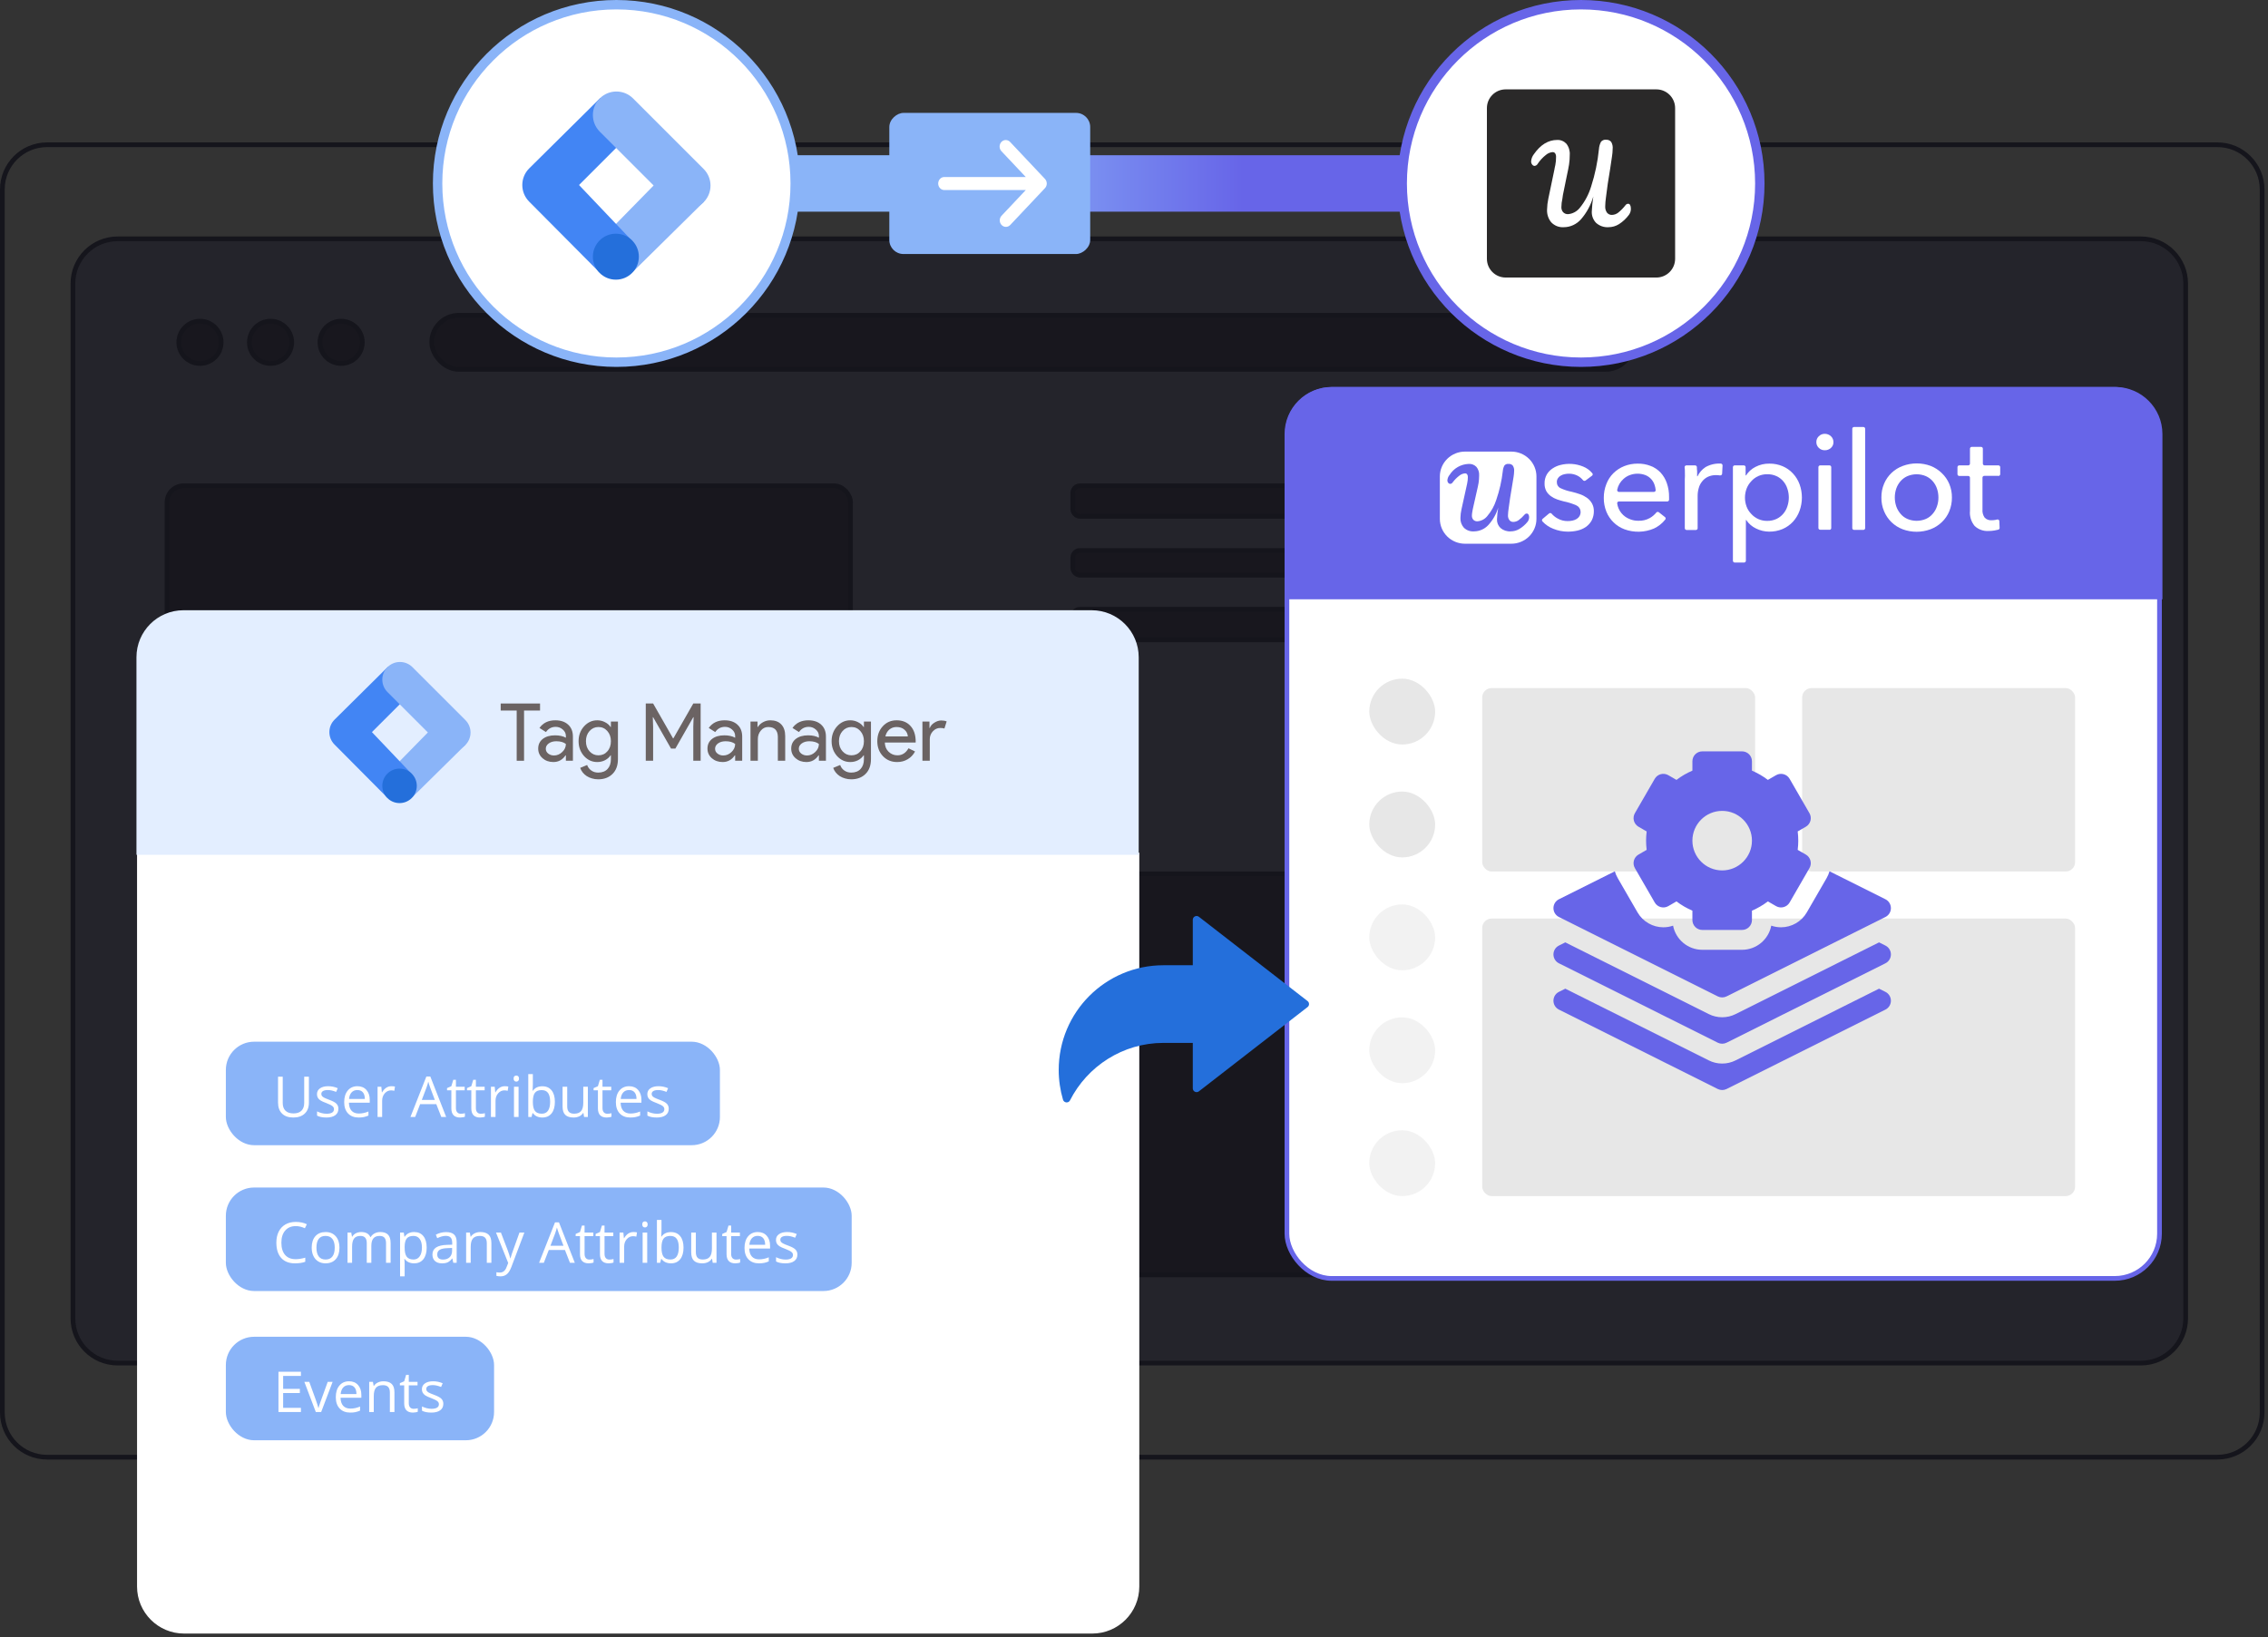
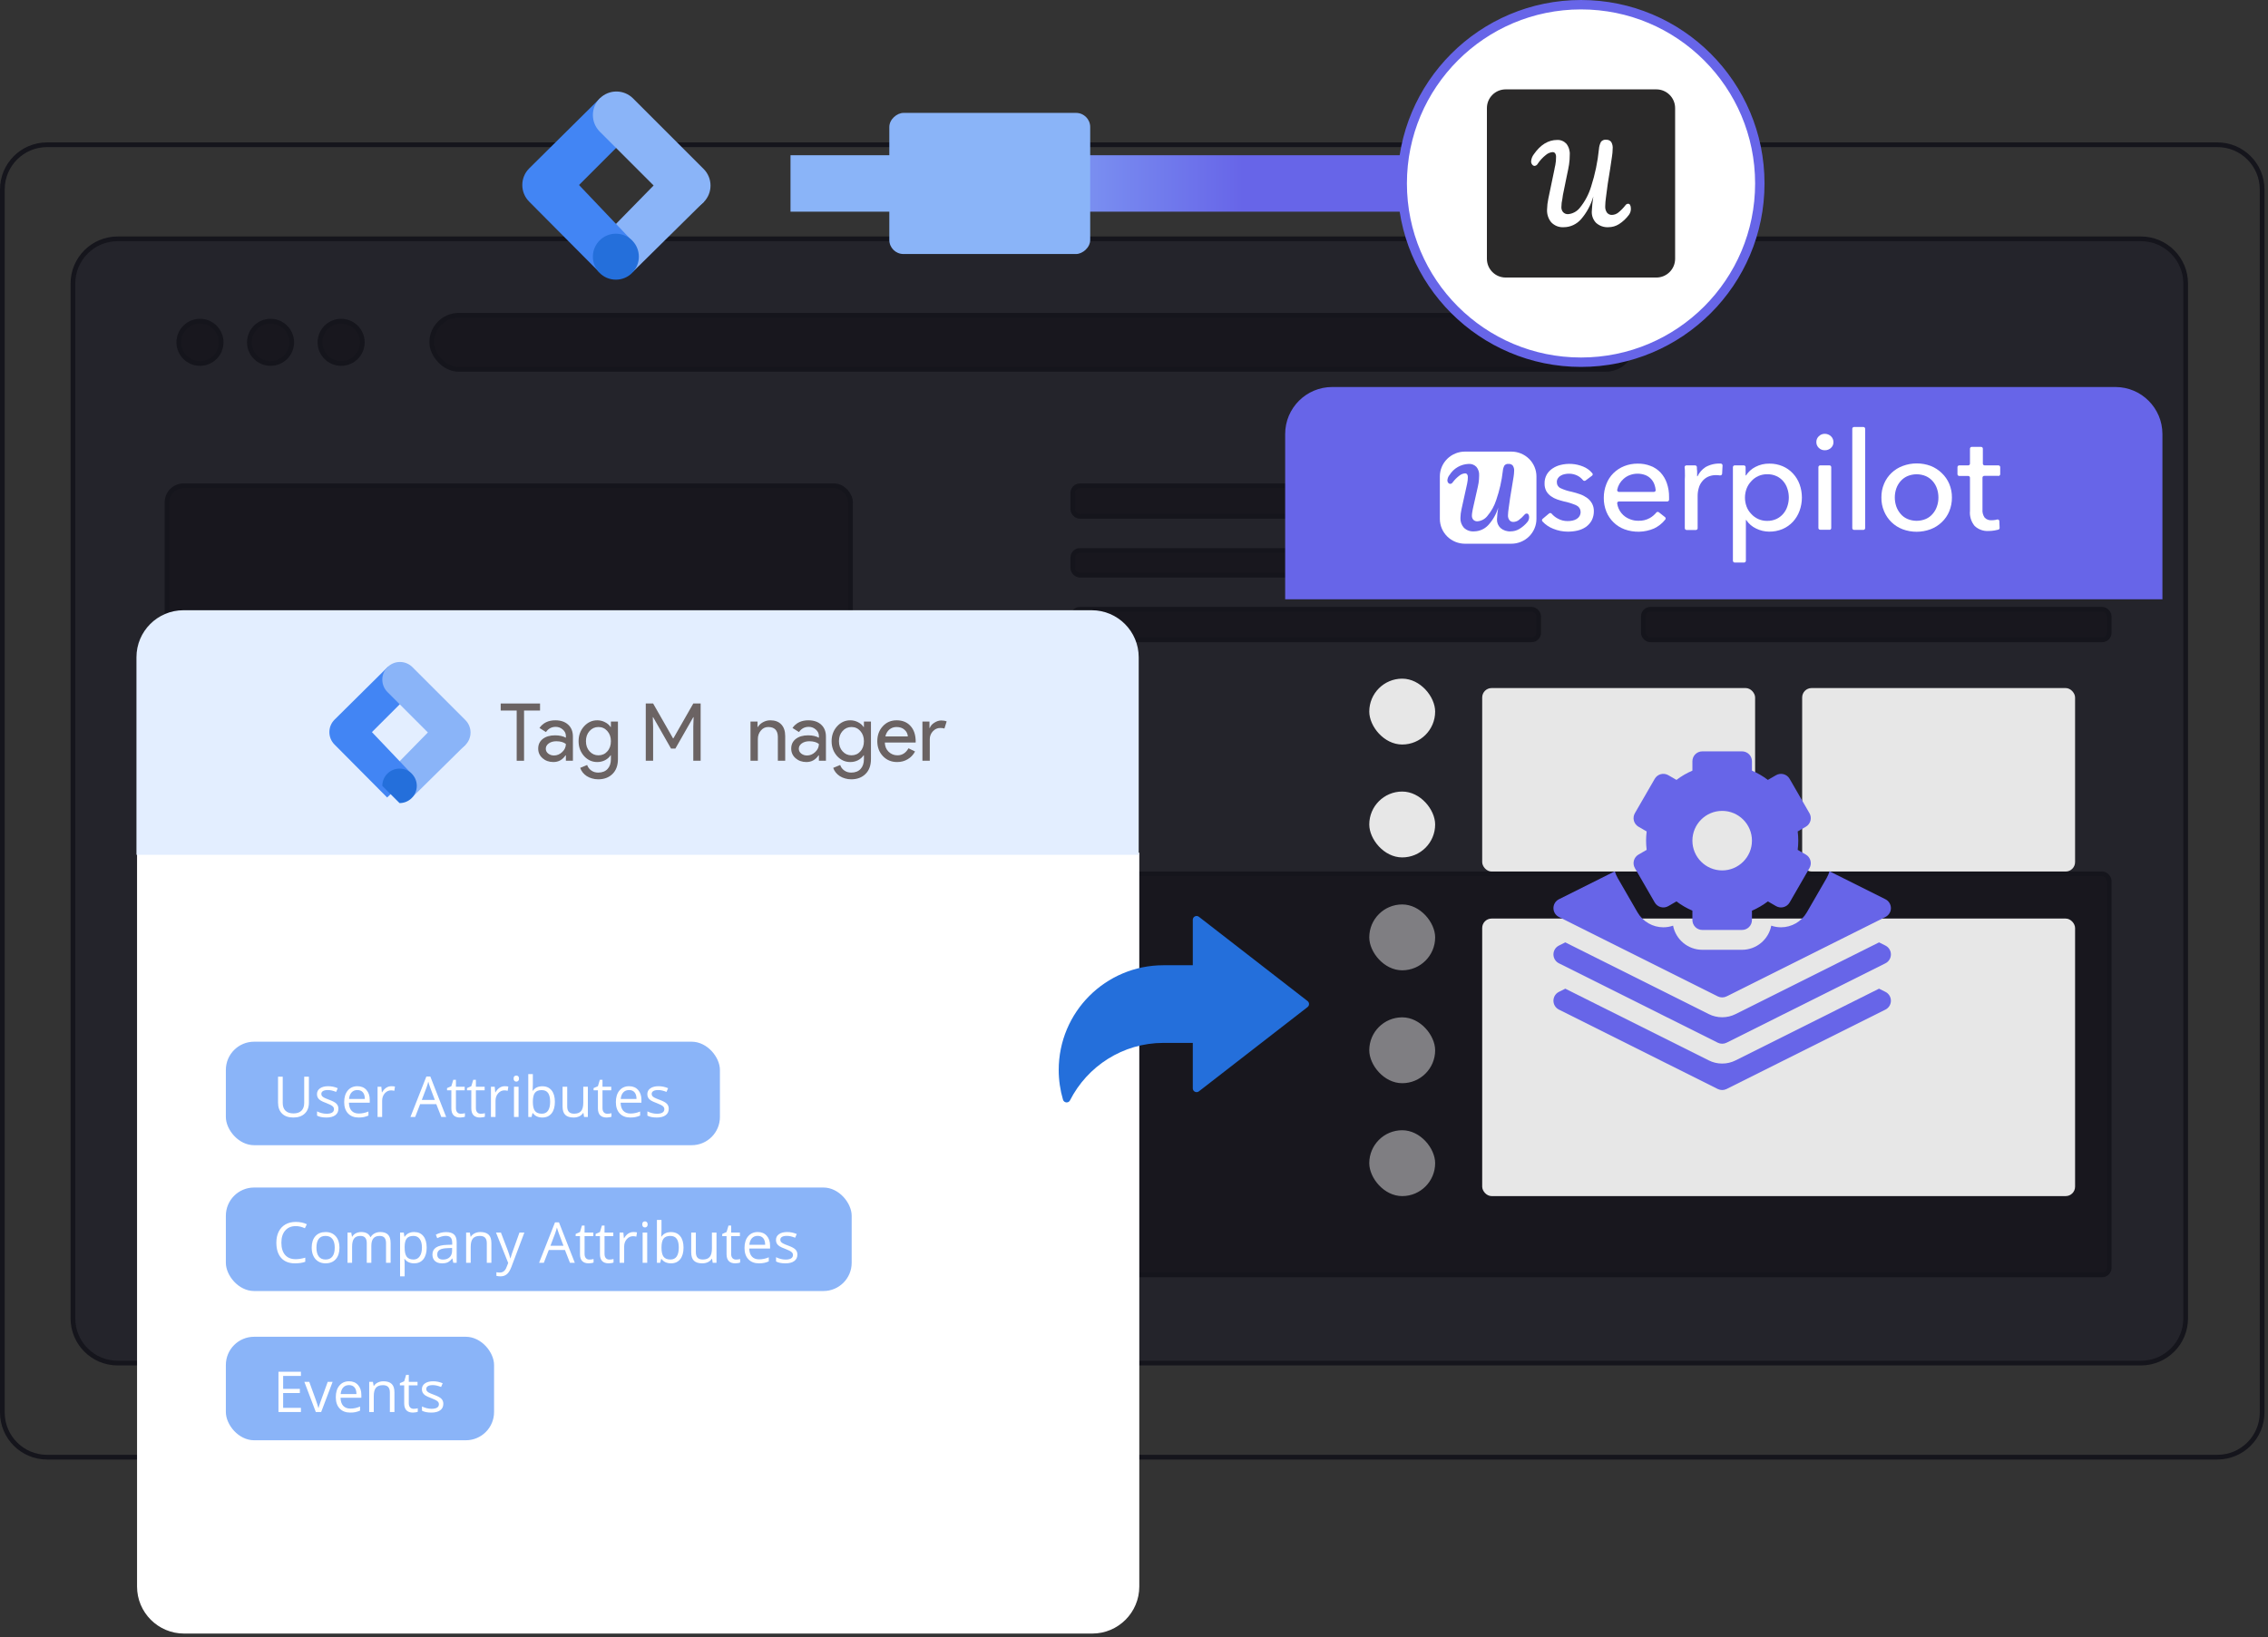
<svg xmlns="http://www.w3.org/2000/svg" width="482" height="348" viewBox="0 0 482 348" fill="none">
  <rect x="0" y="0" width="482" height="348" fill="#333333" stroke="none" />
  <path d="M15.5 60.273C15.5 55.027 19.753 50.773 25 50.773H455C460.247 50.773 464.5 55.027 464.5 60.273V280.273C464.5 285.52 460.247 289.773 455 289.773H25C19.753 289.773 15.5 285.52 15.5 280.273V60.273Z" fill="#24242B" stroke="#15151C" />
  <rect x="35.5" y="103.273" width="145.25" height="45.25" rx="3.5" fill="#18171E" stroke="#15151C" />
  <rect x="35.5" y="164.523" width="145.25" height="45.25" rx="3.5" fill="#18171E" stroke="#15151C" />
  <rect x="35.5" y="225.773" width="145.25" height="45.25" rx="3.5" fill="#18171E" stroke="#15151C" />
  <rect x="228" y="103.273" width="99" height="6.5" rx="1.5" fill="#18171E" stroke="#15151C" />
  <rect x="91.75" y="67.023" width="255.25" height="11.5" rx="5.75" fill="#18171E" stroke="#15151C" />
  <rect x="349.25" y="103.273" width="99" height="6.5" rx="1.5" fill="#18171E" stroke="#15151C" />
  <rect x="228" y="117.023" width="99" height="5.25" rx="1.5" fill="#18171E" stroke="#15151C" />
  <rect x="349.25" y="117.023" width="99" height="5.25" rx="1.5" fill="#18171E" stroke="#15151C" />
  <rect x="228" y="129.523" width="99" height="6.5" rx="1.5" fill="#18171E" stroke="#15151C" />
  <rect x="228" y="185.773" width="220.25" height="85.25" rx="1.5" fill="#18171E" stroke="#15151C" />
  <rect x="349.25" y="129.523" width="99" height="6.5" rx="1.5" fill="#18171E" stroke="#15151C" />
  <circle cx="42.5" cy="72.773" r="4.5" fill="#18171E" stroke="#15151C" />
  <circle cx="57.5" cy="72.773" r="4.5" fill="#18171E" stroke="#15151C" />
  <circle cx="72.5" cy="72.773" r="4.5" fill="#18171E" stroke="#15151C" />
  <path d="M0.5 40.273C0.5 35.027 4.753 30.773 10 30.773H471.25C476.497 30.773 480.75 35.027 480.75 40.273V300.273C480.75 305.52 476.497 309.773 471.25 309.773H10C4.753 309.773 0.5 305.52 0.5 300.273V40.273Z" stroke="#15151C" />
-   <rect x="273.5" y="82.773" width="185.438" height="189" rx="9.5" fill="white" stroke="#6765E8" />
  <rect x="291" y="168.273" width="14" height="14" rx="7" fill="#E7E7E7" />
  <rect x="291" y="192.273" width="14" height="14" rx="7" fill="#E7E7E7" fill-opacity="0.5" />
  <rect x="291" y="216.273" width="14" height="14" rx="7" fill="#E7E7E7" fill-opacity="0.5" />
  <rect x="291" y="240.273" width="14" height="14" rx="7" fill="#E7E7E7" fill-opacity="0.5" />
  <rect x="291" y="144.273" width="14" height="14" rx="7" fill="#E7E7E7" />
  <rect x="315" y="146.273" width="58" height="39" rx="2" fill="#E7E7E7" />
  <rect x="383" y="146.273" width="58" height="39" rx="2" fill="#E7E7E7" />
  <rect x="315" y="195.273" width="126" height="59" rx="2" fill="#E7E7E7" />
  <path d="M273.125 92.273C273.125 86.751 277.602 82.273 283.125 82.273H449.562C455.085 82.273 459.562 86.751 459.562 92.273V127.398H273.125V92.273Z" fill="#6765E8" />
  <path d="M321.184 96.002H311.346C309.928 96.002 308.568 96.559 307.566 97.55C306.563 98.542 306 99.886 306 101.289V110.302C306 111.705 306.563 113.049 307.566 114.041C308.568 115.032 309.928 115.589 311.346 115.589H321.184C322.601 115.589 323.961 115.032 324.964 114.041C325.966 113.049 326.529 111.705 326.529 110.302V101.289C326.529 99.886 325.966 98.542 324.964 97.55C323.961 96.559 322.601 96.002 321.184 96.002ZM324.605 110.969C324.118 111.568 323.527 112.076 322.86 112.47C322.311 112.792 321.684 112.962 321.045 112.961C320.26 113.013 319.486 112.755 318.893 112.245C318.642 112.006 318.445 111.717 318.315 111.398C318.185 111.078 318.125 110.735 318.139 110.391C318.179 109.556 318.268 108.724 318.407 107.899C317.991 109.301 317.254 110.59 316.255 111.666C315.873 112.069 315.412 112.392 314.901 112.614C314.39 112.837 313.838 112.955 313.279 112.961C312.88 112.995 312.478 112.942 312.101 112.806C311.724 112.671 311.382 112.456 311.098 112.176C310.591 111.599 310.332 110.85 310.374 110.087C310.386 109.483 310.459 108.882 310.592 108.292L311.643 103.525C311.643 103.437 311.722 103.191 311.802 102.789C311.901 102.345 311.951 101.891 311.951 101.436C311.966 101.221 311.911 101.008 311.792 100.828C311.74 100.764 311.673 100.713 311.597 100.679C311.521 100.645 311.439 100.628 311.355 100.631C310.92 100.666 310.505 100.831 310.165 101.102C309.619 101.512 309.134 101.998 308.727 102.544C308.672 102.638 308.594 102.716 308.501 102.772C308.407 102.829 308.301 102.862 308.192 102.868C308.11 102.864 308.03 102.841 307.957 102.802C307.885 102.763 307.823 102.708 307.775 102.642C307.658 102.498 307.595 102.317 307.597 102.132C307.628 101.7 307.794 101.289 308.073 100.955C308.502 100.264 309.099 99.689 309.808 99.281C310.518 98.874 311.319 98.647 312.139 98.621C312.438 98.602 312.737 98.647 313.016 98.754C313.295 98.86 313.548 99.026 313.756 99.239C314.185 99.752 314.398 100.409 314.351 101.073C314.351 101.601 314.311 102.129 314.232 102.652C314.152 103.133 314.013 103.79 313.815 104.614L313.121 107.693L313.002 108.233C312.976 108.478 312.933 108.72 312.873 108.959C312.833 109.186 312.813 109.415 312.813 109.645C312.803 109.958 312.913 110.263 313.121 110.499C313.235 110.611 313.371 110.698 313.522 110.754C313.672 110.809 313.833 110.833 313.994 110.822C314.393 110.789 314.782 110.677 315.136 110.491C315.491 110.306 315.804 110.051 316.056 109.743C316.928 108.725 317.585 107.544 317.99 106.271C318.675 104.287 319.14 102.235 319.379 100.151C319.409 99.732 319.527 99.325 319.726 98.954C319.834 98.829 319.973 98.733 320.129 98.674C320.285 98.616 320.453 98.598 320.618 98.621C320.783 98.608 320.949 98.633 321.102 98.694C321.255 98.755 321.392 98.851 321.501 98.974C321.719 99.312 321.82 99.712 321.789 100.112C321.777 100.512 321.741 100.912 321.68 101.308C321.6 101.799 321.491 102.485 321.342 103.378C321.045 105.084 320.797 106.664 320.618 108.096C320.543 108.573 320.496 109.054 320.48 109.537C320.454 109.914 320.567 110.286 320.797 110.587C320.897 110.71 321.027 110.808 321.173 110.871C321.32 110.934 321.48 110.961 321.64 110.95C322.032 110.938 322.412 110.812 322.731 110.587C323.198 110.244 323.624 109.849 324 109.41C324.052 109.338 324.12 109.279 324.2 109.238C324.279 109.197 324.367 109.175 324.457 109.175C324.538 109.168 324.619 109.188 324.689 109.23C324.758 109.272 324.812 109.335 324.843 109.41C324.942 109.579 324.987 109.774 324.972 109.969C324.971 110.334 324.841 110.688 324.605 110.969Z" fill="white" />
  <path d="M336.982 102.143C336.901 102.207 336.796 102.237 336.692 102.226C336.588 102.215 336.493 102.164 336.427 102.084C336.129 101.714 335.762 101.404 335.346 101.172C334.763 100.856 334.107 100.694 333.442 100.701C333.128 100.699 332.816 100.732 332.51 100.799C332.215 100.857 331.932 100.966 331.676 101.122C331.437 101.252 331.235 101.442 331.091 101.672C330.932 101.917 330.853 102.204 330.863 102.496C330.855 102.763 330.925 103.027 331.066 103.255C331.207 103.483 331.412 103.666 331.657 103.781C332.411 104.133 333.207 104.39 334.027 104.546C334.652 104.694 335.268 104.878 335.872 105.095C336.399 105.291 336.896 105.558 337.349 105.889C337.757 106.2 338.094 106.591 338.341 107.037C338.597 107.518 338.729 108.053 338.728 108.596C338.749 109.311 338.588 110.019 338.262 110.656C337.956 111.199 337.532 111.667 337.022 112.029C336.483 112.391 335.881 112.65 335.247 112.794C334.577 112.947 333.891 113.023 333.204 113.02C332.142 113.02 331.091 112.814 330.11 112.412C329.235 112.077 328.451 111.547 327.819 110.862C327.747 110.79 327.706 110.693 327.706 110.592C327.706 110.491 327.747 110.394 327.819 110.323L329.187 109.175C329.26 109.104 329.358 109.064 329.46 109.064C329.562 109.064 329.66 109.104 329.733 109.175C330.095 109.603 330.536 109.959 331.032 110.225C331.683 110.595 332.423 110.785 333.174 110.774C333.507 110.776 333.84 110.743 334.166 110.676C334.476 110.613 334.775 110.5 335.048 110.342C335.303 110.192 335.517 109.983 335.673 109.734C335.85 109.438 335.933 109.096 335.911 108.753C335.9 108.478 335.813 108.211 335.659 107.981C335.505 107.751 335.291 107.567 335.039 107.449C334.173 107.059 333.264 106.769 332.331 106.586C331.865 106.468 331.389 106.331 330.913 106.164C330.448 106.003 330.01 105.775 329.614 105.487C329.206 105.201 328.868 104.829 328.622 104.398C328.363 103.902 328.237 103.348 328.255 102.79C328.236 102.13 328.393 101.477 328.711 100.897C329.01 100.377 329.427 99.933 329.931 99.602C330.437 99.258 331.001 99.005 331.597 98.857C333.214 98.439 334.924 98.557 336.467 99.19C337.212 99.49 337.87 99.969 338.381 100.583C338.449 100.651 338.487 100.743 338.487 100.838C338.487 100.933 338.449 101.025 338.381 101.093L336.982 102.143Z" fill="white" />
  <path d="M354.715 105.673V106.232C354.715 106.33 354.675 106.425 354.605 106.495C354.534 106.565 354.438 106.604 354.338 106.604H344.073C344.024 106.602 343.974 106.609 343.927 106.626C343.88 106.643 343.837 106.669 343.801 106.703C343.765 106.737 343.736 106.778 343.716 106.824C343.697 106.869 343.687 106.918 343.687 106.967V107.026C343.793 107.782 344.105 108.495 344.591 109.088C345.077 109.681 345.718 110.131 346.444 110.39C346.989 110.607 347.572 110.713 348.159 110.704C349.021 110.746 349.877 110.545 350.629 110.126C351.156 109.822 351.623 109.426 352.007 108.958C352.071 108.882 352.163 108.832 352.263 108.821C352.363 108.811 352.463 108.838 352.543 108.899L353.872 109.949C353.909 109.984 353.938 110.026 353.958 110.072C353.978 110.118 353.989 110.168 353.989 110.219C353.989 110.269 353.978 110.319 353.958 110.365C353.938 110.412 353.909 110.454 353.872 110.488C353.239 111.279 352.432 111.917 351.512 112.352C349.519 113.205 347.27 113.265 345.234 112.519C344.369 112.195 343.583 111.697 342.923 111.057C342.265 110.412 341.745 109.641 341.396 108.792C341.018 107.856 340.83 106.856 340.84 105.849C340.832 104.843 341.017 103.844 341.386 102.907C341.713 102.034 342.228 101.241 342.893 100.582C343.549 99.939 344.328 99.433 345.184 99.091C346.09 98.735 347.056 98.555 348.03 98.561C348.977 98.543 349.917 98.709 350.797 99.052C351.602 99.355 352.325 99.839 352.91 100.464C353.507 101.113 353.96 101.878 354.239 102.71C354.57 103.663 354.731 104.665 354.715 105.673ZM351.492 104.574C351.592 104.574 351.688 104.535 351.758 104.465C351.829 104.395 351.869 104.3 351.869 104.201C351.835 103.81 351.752 103.424 351.621 103.054C351.47 102.599 351.223 102.181 350.897 101.828C350.563 101.469 350.153 101.188 349.697 101.004C348.62 100.598 347.431 100.598 346.354 101.004C345.857 101.187 345.402 101.467 345.016 101.828C344.332 102.433 343.865 103.242 343.687 104.133C343.672 104.234 343.698 104.337 343.76 104.419C343.821 104.502 343.912 104.557 344.014 104.574H351.492Z" fill="white" />
  <path d="M358.077 100.465C358.089 100.088 358.069 99.711 358.018 99.337C358.014 99.287 358.02 99.236 358.037 99.188C358.053 99.14 358.079 99.096 358.114 99.058C358.148 99.02 358.19 98.99 358.236 98.969C358.283 98.948 358.333 98.936 358.385 98.935H360.239C360.335 98.934 360.428 98.969 360.5 99.033C360.571 99.096 360.616 99.184 360.626 99.278C360.619 99.564 360.636 99.849 360.676 100.132V101.25H360.765C361.14 100.45 361.734 99.77 362.481 99.288C363.475 98.739 364.607 98.484 365.744 98.552C365.838 98.567 365.924 98.614 365.986 98.686C366.048 98.758 366.082 98.85 366.081 98.945L365.991 100.7C365.986 100.798 365.943 100.891 365.871 100.958C365.799 101.026 365.704 101.063 365.605 101.063H365.506C365.23 101.024 364.951 101.005 364.672 101.004C364.077 100.996 363.487 101.12 362.947 101.367C362.475 101.601 362.061 101.936 361.737 102.348C361.402 102.761 361.159 103.239 361.023 103.751C360.864 104.293 360.784 104.854 360.785 105.418V112.284C360.786 112.333 360.778 112.382 360.76 112.427C360.742 112.473 360.716 112.515 360.681 112.551C360.647 112.586 360.607 112.615 360.561 112.634C360.516 112.654 360.467 112.665 360.418 112.667H358.434C358.334 112.667 358.239 112.627 358.168 112.557C358.097 112.488 358.057 112.393 358.057 112.294V101.887C358.089 101.414 358.096 100.939 358.077 100.465Z" fill="white" />
  <path d="M370.653 119.59H368.669C368.569 119.588 368.473 119.548 368.402 119.479C368.33 119.41 368.287 119.316 368.282 119.217V99.316C368.281 99.266 368.29 99.215 368.309 99.168C368.328 99.121 368.356 99.079 368.393 99.043C368.429 99.007 368.472 98.979 368.52 98.96C368.567 98.941 368.618 98.932 368.669 98.934H370.593C370.644 98.932 370.695 98.941 370.743 98.96C370.79 98.979 370.833 99.007 370.87 99.043C370.906 99.079 370.934 99.121 370.953 99.168C370.972 99.215 370.981 99.266 370.98 99.316V101.072H371.069C371.554 100.305 372.24 99.681 373.053 99.267C373.968 98.786 374.992 98.543 376.028 98.561C376.995 98.546 377.955 98.733 378.845 99.11C379.674 99.46 380.418 99.982 381.026 100.64C381.648 101.305 382.13 102.086 382.445 102.936C383.109 104.765 383.109 106.766 382.445 108.595C382.135 109.449 381.66 110.236 381.046 110.91C380.433 111.572 379.687 112.1 378.854 112.459C377.943 112.845 376.96 113.035 375.968 113.018C375.003 113.01 374.053 112.781 373.192 112.352C372.349 111.95 371.633 111.329 371.119 110.557H371.039V119.217C371.034 119.316 370.992 119.41 370.92 119.479C370.848 119.548 370.753 119.588 370.653 119.59ZM380.164 105.76C380.164 105.131 380.064 104.505 379.866 103.907C379.685 103.325 379.389 102.784 378.993 102.318C378.599 101.85 378.104 101.475 377.545 101.219C376.925 100.935 376.246 100.798 375.562 100.817C374.92 100.807 374.284 100.937 373.698 101.196C373.112 101.455 372.591 101.838 372.17 102.318C371.735 102.776 371.398 103.317 371.178 103.907C370.732 105.123 370.732 106.456 371.178 107.673C371.396 108.258 371.733 108.793 372.17 109.242C372.593 109.718 373.116 110.097 373.701 110.355C374.286 110.612 374.921 110.741 375.562 110.733C376.246 110.744 376.924 110.604 377.545 110.321C378.103 110.055 378.597 109.674 378.993 109.203C379.389 108.736 379.685 108.196 379.866 107.614C380.064 107.016 380.164 106.39 380.164 105.76Z" fill="white" />
  <path d="M389.645 93.98C389.654 94.213 389.611 94.446 389.518 94.662C389.425 94.877 389.286 95.069 389.109 95.225C388.758 95.551 388.292 95.727 387.81 95.716C387.575 95.722 387.342 95.68 387.124 95.594C386.905 95.508 386.707 95.379 386.541 95.215C386.37 95.058 386.235 94.866 386.144 94.653C386.054 94.44 386.01 94.211 386.015 93.98C386.009 93.747 386.053 93.516 386.144 93.301C386.234 93.087 386.37 92.894 386.541 92.734C386.707 92.569 386.905 92.438 387.123 92.351C387.341 92.263 387.575 92.22 387.81 92.224C388.294 92.22 388.76 92.403 389.109 92.734C389.282 92.893 389.418 93.086 389.511 93.301C389.603 93.515 389.649 93.746 389.645 93.98ZM388.822 112.615H386.838C386.789 112.617 386.74 112.608 386.693 112.591C386.647 112.573 386.605 112.547 386.569 112.513C386.533 112.479 386.504 112.439 386.484 112.394C386.464 112.35 386.453 112.301 386.452 112.252V99.315C386.45 99.266 386.459 99.218 386.476 99.172C386.494 99.126 386.521 99.084 386.555 99.049C386.589 99.013 386.63 98.985 386.675 98.965C386.72 98.945 386.769 98.934 386.818 98.933H388.802C388.902 98.933 388.998 98.972 389.068 99.042C389.139 99.112 389.179 99.207 389.179 99.305V112.252C389.18 112.301 389.172 112.35 389.154 112.396C389.136 112.442 389.11 112.483 389.075 112.519C389.041 112.554 389.001 112.583 388.955 112.603C388.91 112.623 388.861 112.634 388.812 112.635L388.822 112.615Z" fill="white" />
  <path d="M396.011 112.646H394.027C393.927 112.646 393.832 112.607 393.761 112.537C393.69 112.467 393.651 112.372 393.651 112.273V91.156C393.649 91.107 393.658 91.058 393.675 91.013C393.693 90.967 393.72 90.925 393.754 90.89C393.788 90.854 393.829 90.826 393.874 90.806C393.919 90.786 393.968 90.775 394.017 90.774H396.001C396.05 90.772 396.1 90.781 396.146 90.798C396.192 90.816 396.234 90.842 396.27 90.876C396.306 90.909 396.335 90.95 396.355 90.995C396.375 91.039 396.386 91.088 396.388 91.136V112.264C396.389 112.313 396.381 112.361 396.363 112.407C396.345 112.453 396.319 112.495 396.284 112.53C396.25 112.566 396.21 112.594 396.164 112.614C396.119 112.634 396.07 112.645 396.021 112.646H396.011Z" fill="white" />
  <path d="M414.824 105.761C414.837 106.769 414.644 107.77 414.259 108.703C413.902 109.569 413.365 110.351 412.682 110.998C411.999 111.659 411.186 112.173 410.292 112.509C408.375 113.225 406.259 113.225 404.342 112.509C403.455 112.171 402.649 111.657 401.971 110.998C401.303 110.343 400.774 109.563 400.414 108.703C400.017 107.773 399.821 106.771 399.839 105.761C399.821 104.751 400.017 103.748 400.414 102.818C400.778 101.954 401.318 101.174 402.001 100.526C402.684 99.878 403.494 99.376 404.381 99.052C406.299 98.336 408.414 98.336 410.332 99.052C411.21 99.404 412.009 99.924 412.682 100.582C413.358 101.227 413.895 102.001 414.259 102.857C414.644 103.777 414.837 104.765 414.824 105.761ZM411.958 105.761C411.96 105.121 411.856 104.485 411.651 103.878C411.461 103.301 411.157 102.768 410.758 102.308C410.36 101.849 409.866 101.481 409.31 101.229C408.684 100.962 408.009 100.824 407.327 100.824C406.645 100.824 405.97 100.962 405.343 101.229C404.788 101.481 404.294 101.849 403.895 102.308C403.497 102.77 403.191 103.303 402.993 103.878C402.586 105.097 402.586 106.414 402.993 107.634C403.192 108.211 403.498 108.747 403.895 109.213C404.285 109.686 404.781 110.062 405.343 110.312C405.97 110.579 406.645 110.717 407.327 110.717C408.009 110.717 408.684 110.579 409.31 110.312C409.873 110.062 410.369 109.686 410.758 109.213C411.158 108.75 411.461 108.213 411.651 107.634C411.856 107.037 411.96 106.411 411.958 105.78V105.761Z" fill="white" />
  <path d="M424.623 101.161H421.708C421.656 101.16 421.606 101.169 421.558 101.187C421.51 101.206 421.467 101.234 421.431 101.27C421.395 101.306 421.366 101.349 421.347 101.396C421.329 101.443 421.319 101.493 421.321 101.544V108.282C421.262 108.911 421.431 109.54 421.797 110.057C421.989 110.251 422.222 110.4 422.479 110.493C422.736 110.586 423.012 110.622 423.284 110.597C423.561 110.595 423.836 110.569 424.108 110.518L424.425 110.44C424.475 110.426 424.526 110.423 424.577 110.43C424.628 110.436 424.677 110.453 424.721 110.479C424.765 110.504 424.804 110.538 424.835 110.579C424.866 110.619 424.888 110.665 424.901 110.714C424.901 110.714 424.901 110.763 424.901 110.793L424.961 112.215C424.966 112.299 424.943 112.383 424.894 112.453C424.846 112.522 424.775 112.573 424.693 112.598C424.435 112.666 424.167 112.725 423.87 112.774C423.46 112.845 423.045 112.881 422.63 112.882C422.086 112.915 421.542 112.838 421.03 112.654C420.518 112.47 420.05 112.184 419.655 111.813C418.911 110.91 418.554 109.755 418.663 108.596V101.563C418.664 101.514 418.656 101.466 418.638 101.42C418.62 101.374 418.594 101.332 418.56 101.297C418.526 101.261 418.485 101.233 418.439 101.213C418.394 101.193 418.345 101.182 418.296 101.181H416.382C416.282 101.181 416.186 101.141 416.115 101.072C416.045 101.002 416.005 100.907 416.005 100.808V99.317C416.004 99.268 416.012 99.219 416.03 99.174C416.048 99.128 416.074 99.086 416.108 99.051C416.142 99.015 416.183 98.987 416.228 98.967C416.274 98.947 416.322 98.936 416.372 98.935H418.276C418.326 98.936 418.375 98.928 418.421 98.91C418.467 98.892 418.51 98.866 418.546 98.832C418.581 98.799 418.61 98.758 418.63 98.714C418.651 98.669 418.662 98.621 418.663 98.572V95.374C418.663 95.275 418.703 95.18 418.773 95.111C418.844 95.041 418.94 95.001 419.04 95.001H421.023C421.123 95.001 421.219 95.041 421.29 95.111C421.36 95.18 421.4 95.275 421.4 95.374V98.552C421.399 98.603 421.408 98.653 421.427 98.7C421.446 98.747 421.474 98.79 421.51 98.826C421.547 98.861 421.59 98.889 421.637 98.908C421.685 98.927 421.736 98.936 421.787 98.935H424.703C424.752 98.933 424.801 98.942 424.848 98.959C424.894 98.977 424.936 99.003 424.972 99.037C425.008 99.07 425.037 99.111 425.057 99.156C425.077 99.2 425.088 99.249 425.089 99.297V100.779C425.095 100.877 425.062 100.974 424.997 101.048C424.933 101.123 424.841 101.171 424.742 101.181L424.623 101.161Z" fill="white" />
  <g clip-path="url(#clip0_333_2250)">
    <path d="M400.693 210.856L399.34 210.179L368.83 225.433C367.079 226.32 364.921 226.32 363.17 225.433L332.66 210.179L331.307 210.856C330.592 211.213 330.141 211.943 330.141 212.742C330.141 213.541 330.592 214.272 331.307 214.629L365.057 231.504C365.65 231.801 366.35 231.801 366.943 231.504L400.693 214.629C401.408 214.272 401.859 213.541 401.859 212.742C401.859 211.943 401.408 211.213 400.693 210.856Z" fill="#6765E8" />
    <path d="M400.693 201.012L399.34 200.335L368.83 215.59C367.079 216.477 364.921 216.477 363.17 215.59L332.66 200.335L331.307 201.012C330.592 201.369 330.141 202.099 330.141 202.898C330.141 203.697 330.592 204.428 331.307 204.785L365.057 221.66C365.65 221.957 366.35 221.957 366.943 221.66L400.693 204.785C401.408 204.428 401.859 203.697 401.859 202.898C401.859 202.099 401.408 201.369 400.693 201.012Z" fill="#6765E8" />
    <path d="M347.45 184.55L351.669 191.857C352.251 192.866 353.541 193.211 354.55 192.629L356.287 191.626C357.341 192.424 358.472 193.083 359.672 193.595V195.586C359.672 196.751 360.617 197.695 361.781 197.695H370.219C371.384 197.695 372.328 196.751 372.328 195.586V193.595C373.529 193.083 374.66 192.424 375.713 191.626L377.45 192.629C378.459 193.211 379.749 192.866 380.332 191.857L384.55 184.55C385.133 183.541 384.787 182.251 383.778 181.668L382.049 180.669C382.131 180.013 382.172 179.358 382.172 178.711C382.172 178.064 382.131 177.409 382.049 176.752L383.778 175.754C384.787 175.171 385.133 173.881 384.55 172.872L380.332 165.565C379.749 164.556 378.459 164.211 377.45 164.793L375.713 165.796C374.66 164.997 373.529 164.339 372.328 163.827V161.836C372.328 160.671 371.384 159.727 370.219 159.727H361.781C360.617 159.727 359.672 160.671 359.672 161.836V163.827C358.472 164.339 357.34 164.997 356.287 165.796L354.55 164.793C353.541 164.211 352.251 164.556 351.669 165.565L347.45 172.872C346.868 173.881 347.213 175.171 348.222 175.754L349.952 176.752C349.87 177.409 349.828 178.064 349.828 178.711C349.828 179.358 349.87 180.013 349.952 180.669L348.222 181.668C347.213 182.251 346.867 183.541 347.45 184.55ZM366 172.383C369.49 172.383 372.328 175.222 372.328 178.711C372.328 182.2 369.49 185.039 366 185.039C362.511 185.039 359.672 182.2 359.672 178.711C359.672 175.222 362.511 172.383 366 172.383Z" fill="#6765E8" />
    <path d="M331.307 194.941L365.057 211.816C365.65 212.113 366.35 212.113 366.943 211.816L400.693 194.941C401.408 194.584 401.859 193.854 401.859 193.055C401.859 192.256 401.408 191.525 400.693 191.168L388.809 185.226C388.67 185.716 388.47 186.198 388.204 186.659L383.985 193.966C382.858 195.918 380.758 197.13 378.503 197.13C378.503 197.13 378.503 197.13 378.503 197.13C377.797 197.13 377.097 197.011 376.434 196.782C375.873 199.701 373.299 201.914 370.219 201.914H361.781C358.701 201.914 356.127 199.701 355.566 196.782C354.903 197.011 354.203 197.13 353.497 197.13C351.242 197.13 349.142 195.918 348.015 193.966L343.796 186.659C343.532 186.202 343.329 185.722 343.188 185.228L331.307 191.168C330.592 191.525 330.141 192.256 330.141 193.055C330.141 193.854 330.592 194.584 331.307 194.941Z" fill="#6765E8" />
  </g>
  <path d="M29.125 181.273H242.125V337.273C242.125 342.796 237.648 347.273 232.125 347.273H39.125C33.602 347.273 29.125 342.796 29.125 337.273V181.273Z" fill="white" />
  <rect x="48" y="221.453" width="105" height="22" rx="6" fill="#8AB4F8" />
  <path d="M65.647 228.887V234.43C65.647 235.406 65.352 236.174 64.762 236.732C64.172 237.291 63.361 237.57 62.33 237.57C61.299 237.57 60.5 237.289 59.934 236.727C59.371 236.164 59.09 235.391 59.09 234.406V228.887H60.086V234.477C60.086 235.191 60.281 235.74 60.672 236.123C61.062 236.506 61.637 236.697 62.395 236.697C63.117 236.697 63.674 236.506 64.064 236.123C64.455 235.736 64.65 235.184 64.65 234.465V228.887H65.647ZM71.916 235.701C71.916 236.299 71.693 236.76 71.248 237.084C70.803 237.408 70.178 237.57 69.373 237.57C68.522 237.57 67.857 237.436 67.381 237.166V236.264C67.689 236.42 68.019 236.543 68.371 236.633C68.727 236.723 69.068 236.768 69.397 236.768C69.904 236.768 70.295 236.688 70.568 236.527C70.842 236.363 70.978 236.115 70.978 235.783C70.978 235.533 70.869 235.32 70.65 235.145C70.436 234.965 70.014 234.754 69.385 234.512C68.787 234.289 68.361 234.096 68.107 233.932C67.857 233.764 67.67 233.574 67.545 233.363C67.424 233.152 67.363 232.9 67.363 232.607C67.363 232.084 67.576 231.672 68.002 231.371C68.428 231.066 69.012 230.914 69.754 230.914C70.445 230.914 71.121 231.055 71.781 231.336L71.436 232.127C70.791 231.861 70.207 231.729 69.684 231.729C69.223 231.729 68.875 231.801 68.641 231.945C68.406 232.09 68.289 232.289 68.289 232.543C68.289 232.715 68.332 232.861 68.418 232.982C68.508 233.104 68.65 233.219 68.846 233.328C69.041 233.438 69.416 233.596 69.971 233.803C70.732 234.08 71.246 234.359 71.512 234.641C71.781 234.922 71.916 235.275 71.916 235.701ZM76.217 237.57C75.268 237.57 74.518 237.281 73.967 236.703C73.42 236.125 73.147 235.322 73.147 234.295C73.147 233.26 73.4 232.438 73.908 231.828C74.42 231.219 75.106 230.914 75.965 230.914C76.769 230.914 77.406 231.18 77.875 231.711C78.344 232.238 78.578 232.936 78.578 233.803V234.418H74.154C74.174 235.172 74.363 235.744 74.723 236.135C75.086 236.525 75.596 236.721 76.252 236.721C76.943 236.721 77.627 236.576 78.303 236.287V237.154C77.959 237.303 77.633 237.408 77.324 237.471C77.019 237.537 76.65 237.57 76.217 237.57ZM75.953 231.729C75.438 231.729 75.025 231.896 74.717 232.232C74.412 232.568 74.232 233.033 74.178 233.627H77.535C77.535 233.014 77.398 232.545 77.125 232.221C76.852 231.893 76.461 231.729 75.953 231.729ZM83.172 230.914C83.457 230.914 83.713 230.938 83.939 230.984L83.805 231.887C83.539 231.828 83.305 231.799 83.102 231.799C82.582 231.799 82.137 232.01 81.766 232.432C81.398 232.854 81.215 233.379 81.215 234.008V237.453H80.242V231.031H81.045L81.156 232.221H81.203C81.441 231.803 81.728 231.48 82.064 231.254C82.4 231.027 82.769 230.914 83.172 230.914ZM93.789 237.453L92.723 234.729H89.289L88.234 237.453H87.227L90.613 228.852H91.451L94.82 237.453H93.789ZM92.412 233.832L91.416 231.178C91.287 230.842 91.154 230.43 91.018 229.941C90.932 230.316 90.809 230.729 90.648 231.178L89.641 233.832H92.412ZM97.926 236.768C98.098 236.768 98.264 236.756 98.424 236.732C98.584 236.705 98.711 236.678 98.805 236.65V237.395C98.699 237.445 98.543 237.486 98.336 237.518C98.133 237.553 97.949 237.57 97.785 237.57C96.543 237.57 95.922 236.916 95.922 235.607V231.787H95.002V231.318L95.922 230.914L96.332 229.543H96.894V231.031H98.758V231.787H96.894V235.566C96.894 235.953 96.986 236.25 97.17 236.457C97.353 236.664 97.606 236.768 97.926 236.768ZM102.168 236.768C102.34 236.768 102.506 236.756 102.666 236.732C102.826 236.705 102.953 236.678 103.047 236.65V237.395C102.941 237.445 102.785 237.486 102.578 237.518C102.375 237.553 102.191 237.57 102.027 237.57C100.785 237.57 100.164 236.916 100.164 235.607V231.787H99.244V231.318L100.164 230.914L100.574 229.543H101.137V231.031H103V231.787H101.137V235.566C101.137 235.953 101.229 236.25 101.412 236.457C101.596 236.664 101.848 236.768 102.168 236.768ZM107.266 230.914C107.551 230.914 107.807 230.938 108.033 230.984L107.898 231.887C107.633 231.828 107.398 231.799 107.195 231.799C106.676 231.799 106.23 232.01 105.859 232.432C105.492 232.854 105.309 233.379 105.309 234.008V237.453H104.336V231.031H105.139L105.25 232.221H105.297C105.535 231.803 105.822 231.48 106.158 231.254C106.494 231.027 106.863 230.914 107.266 230.914ZM110.207 237.453H109.234V231.031H110.207V237.453ZM109.152 229.291C109.152 229.068 109.207 228.906 109.316 228.805C109.426 228.699 109.562 228.646 109.727 228.646C109.883 228.646 110.018 228.699 110.131 228.805C110.244 228.91 110.301 229.072 110.301 229.291C110.301 229.51 110.244 229.674 110.131 229.783C110.018 229.889 109.883 229.941 109.727 229.941C109.562 229.941 109.426 229.889 109.316 229.783C109.207 229.674 109.152 229.51 109.152 229.291ZM115.258 230.926C116.102 230.926 116.756 231.215 117.221 231.793C117.689 232.367 117.924 233.182 117.924 234.236C117.924 235.291 117.688 236.111 117.215 236.697C116.746 237.279 116.094 237.57 115.258 237.57C114.84 237.57 114.457 237.494 114.109 237.342C113.766 237.186 113.477 236.947 113.242 236.627H113.172L112.967 237.453H112.27V228.336H113.242V230.551C113.242 231.047 113.227 231.492 113.195 231.887H113.242C113.695 231.246 114.367 230.926 115.258 230.926ZM115.117 231.74C114.453 231.74 113.975 231.932 113.682 232.314C113.389 232.693 113.242 233.334 113.242 234.236C113.242 235.139 113.393 235.785 113.693 236.176C113.994 236.562 114.477 236.756 115.141 236.756C115.738 236.756 116.184 236.539 116.477 236.105C116.77 235.668 116.916 235.041 116.916 234.225C116.916 233.389 116.77 232.766 116.477 232.355C116.184 231.945 115.73 231.74 115.117 231.74ZM120.543 231.031V235.197C120.543 235.721 120.662 236.111 120.9 236.369C121.139 236.627 121.512 236.756 122.02 236.756C122.691 236.756 123.182 236.572 123.49 236.205C123.803 235.838 123.959 235.238 123.959 234.406V231.031H124.932V237.453H124.129L123.988 236.592H123.936C123.736 236.908 123.459 237.15 123.104 237.318C122.752 237.486 122.35 237.57 121.896 237.57C121.115 237.57 120.529 237.385 120.139 237.014C119.752 236.643 119.559 236.049 119.559 235.232V231.031H120.543ZM129.074 236.768C129.246 236.768 129.412 236.756 129.572 236.732C129.732 236.705 129.859 236.678 129.953 236.65V237.395C129.848 237.445 129.691 237.486 129.484 237.518C129.281 237.553 129.098 237.57 128.934 237.57C127.691 237.57 127.07 236.916 127.07 235.607V231.787H126.15V231.318L127.07 230.914L127.48 229.543H128.043V231.031H129.906V231.787H128.043V235.566C128.043 235.953 128.135 236.25 128.318 236.457C128.502 236.664 128.754 236.768 129.074 236.768ZM133.955 237.57C133.006 237.57 132.256 237.281 131.705 236.703C131.158 236.125 130.885 235.322 130.885 234.295C130.885 233.26 131.139 232.438 131.646 231.828C132.158 231.219 132.844 230.914 133.703 230.914C134.508 230.914 135.145 231.18 135.613 231.711C136.082 232.238 136.316 232.936 136.316 233.803V234.418H131.893C131.912 235.172 132.102 235.744 132.461 236.135C132.824 236.525 133.334 236.721 133.99 236.721C134.682 236.721 135.365 236.576 136.041 236.287V237.154C135.697 237.303 135.371 237.408 135.062 237.471C134.758 237.537 134.389 237.57 133.955 237.57ZM133.691 231.729C133.176 231.729 132.764 231.896 132.455 232.232C132.15 232.568 131.971 233.033 131.916 233.627H135.273C135.273 233.014 135.137 232.545 134.863 232.221C134.59 231.893 134.199 231.729 133.691 231.729ZM142.123 235.701C142.123 236.299 141.9 236.76 141.455 237.084C141.01 237.408 140.385 237.57 139.58 237.57C138.729 237.57 138.064 237.436 137.588 237.166V236.264C137.896 236.42 138.227 236.543 138.578 236.633C138.934 236.723 139.275 236.768 139.604 236.768C140.111 236.768 140.502 236.688 140.775 236.527C141.049 236.363 141.186 236.115 141.186 235.783C141.186 235.533 141.076 235.32 140.857 235.145C140.643 234.965 140.221 234.754 139.592 234.512C138.994 234.289 138.568 234.096 138.314 233.932C138.064 233.764 137.877 233.574 137.752 233.363C137.631 233.152 137.57 232.9 137.57 232.607C137.57 232.084 137.783 231.672 138.209 231.371C138.635 231.066 139.219 230.914 139.961 230.914C140.652 230.914 141.328 231.055 141.988 231.336L141.643 232.127C140.998 231.861 140.414 231.729 139.891 231.729C139.43 231.729 139.082 231.801 138.848 231.945C138.613 232.09 138.496 232.289 138.496 232.543C138.496 232.715 138.539 232.861 138.625 232.982C138.715 233.104 138.857 233.219 139.053 233.328C139.248 233.438 139.623 233.596 140.178 233.803C140.939 234.08 141.453 234.359 141.719 234.641C141.988 234.922 142.123 235.275 142.123 235.701Z" fill="white" />
  <rect x="48" y="252.453" width="133" height="22" rx="6" fill="#8AB4F8" />
  <path d="M62.846 260.654C61.904 260.654 61.16 260.969 60.613 261.598C60.07 262.223 59.799 263.08 59.799 264.17C59.799 265.291 60.06 266.158 60.584 266.771C61.111 267.381 61.861 267.686 62.834 267.686C63.432 267.686 64.113 267.578 64.879 267.363V268.236C64.285 268.459 63.553 268.57 62.682 268.57C61.42 268.57 60.445 268.188 59.758 267.422C59.074 266.656 58.732 265.568 58.732 264.158C58.732 263.275 58.897 262.502 59.225 261.838C59.557 261.174 60.033 260.662 60.654 260.303C61.279 259.943 62.014 259.764 62.857 259.764C63.756 259.764 64.541 259.928 65.213 260.256L64.791 261.111C64.143 260.807 63.494 260.654 62.846 260.654ZM72.144 265.236C72.144 266.283 71.881 267.102 71.353 267.691C70.826 268.277 70.098 268.57 69.168 268.57C68.594 268.57 68.084 268.436 67.639 268.166C67.193 267.896 66.85 267.51 66.607 267.006C66.365 266.502 66.244 265.912 66.244 265.236C66.244 264.189 66.506 263.375 67.029 262.793C67.553 262.207 68.279 261.914 69.209 261.914C70.107 261.914 70.82 262.213 71.348 262.811C71.879 263.408 72.144 264.217 72.144 265.236ZM67.252 265.236C67.252 266.057 67.416 266.682 67.744 267.111C68.072 267.541 68.555 267.756 69.191 267.756C69.828 267.756 70.311 267.543 70.639 267.117C70.971 266.688 71.137 266.061 71.137 265.236C71.137 264.42 70.971 263.801 70.639 263.379C70.311 262.953 69.824 262.74 69.18 262.74C68.543 262.74 68.062 262.949 67.738 263.367C67.414 263.785 67.252 264.408 67.252 265.236ZM82.041 268.453V264.275C82.041 263.764 81.932 263.381 81.713 263.127C81.494 262.869 81.154 262.74 80.693 262.74C80.088 262.74 79.641 262.914 79.352 263.262C79.062 263.609 78.918 264.145 78.918 264.867V268.453H77.945V264.275C77.945 263.764 77.836 263.381 77.617 263.127C77.398 262.869 77.057 262.74 76.592 262.74C75.982 262.74 75.535 262.924 75.25 263.291C74.969 263.654 74.828 264.252 74.828 265.084V268.453H73.856V262.031H74.647L74.805 262.91H74.852C75.035 262.598 75.293 262.354 75.625 262.178C75.961 262.002 76.336 261.914 76.75 261.914C77.754 261.914 78.41 262.277 78.719 263.004H78.766C78.957 262.668 79.234 262.402 79.598 262.207C79.961 262.012 80.375 261.914 80.84 261.914C81.566 261.914 82.109 262.102 82.469 262.477C82.832 262.848 83.014 263.443 83.014 264.264V268.453H82.041ZM88.012 268.57C87.594 268.57 87.211 268.494 86.863 268.342C86.519 268.186 86.231 267.947 85.996 267.627H85.926C85.973 268.002 85.996 268.357 85.996 268.693V271.336H85.023V262.031H85.814L85.949 262.91H85.996C86.246 262.559 86.537 262.305 86.869 262.148C87.201 261.992 87.582 261.914 88.012 261.914C88.863 261.914 89.519 262.205 89.981 262.787C90.445 263.369 90.678 264.186 90.678 265.236C90.678 266.291 90.441 267.111 89.969 267.697C89.5 268.279 88.848 268.57 88.012 268.57ZM87.871 262.74C87.215 262.74 86.74 262.922 86.447 263.285C86.154 263.648 86.004 264.227 85.996 265.02V265.236C85.996 266.139 86.147 266.785 86.447 267.176C86.748 267.562 87.231 267.756 87.894 267.756C88.449 267.756 88.883 267.531 89.195 267.082C89.512 266.633 89.67 266.014 89.67 265.225C89.67 264.424 89.512 263.811 89.195 263.385C88.883 262.955 88.441 262.74 87.871 262.74ZM96.332 268.453L96.139 267.539H96.092C95.772 267.941 95.451 268.215 95.131 268.359C94.814 268.5 94.418 268.57 93.941 268.57C93.305 268.57 92.805 268.406 92.441 268.078C92.082 267.75 91.902 267.283 91.902 266.678C91.902 265.381 92.939 264.701 95.014 264.639L96.103 264.604V264.205C96.103 263.701 95.994 263.33 95.775 263.092C95.561 262.85 95.215 262.729 94.738 262.729C94.203 262.729 93.598 262.893 92.922 263.221L92.623 262.477C92.939 262.305 93.285 262.17 93.66 262.072C94.039 261.975 94.418 261.926 94.797 261.926C95.562 261.926 96.129 262.096 96.496 262.436C96.867 262.775 97.053 263.32 97.053 264.07V268.453H96.332ZM94.135 267.768C94.74 267.768 95.215 267.602 95.559 267.27C95.906 266.938 96.08 266.473 96.08 265.875V265.295L95.107 265.336C94.334 265.363 93.775 265.484 93.432 265.699C93.092 265.91 92.922 266.24 92.922 266.689C92.922 267.041 93.027 267.309 93.238 267.492C93.453 267.676 93.752 267.768 94.135 267.768ZM103.457 268.453V264.299C103.457 263.775 103.338 263.385 103.1 263.127C102.861 262.869 102.488 262.74 101.98 262.74C101.309 262.74 100.816 262.922 100.504 263.285C100.191 263.648 100.035 264.248 100.035 265.084V268.453H99.062V262.031H99.853L100.012 262.91H100.059C100.258 262.594 100.537 262.35 100.896 262.178C101.256 262.002 101.656 261.914 102.098 261.914C102.871 261.914 103.453 262.102 103.844 262.477C104.234 262.848 104.43 263.443 104.43 264.264V268.453H103.457ZM105.414 262.031H106.457L107.863 265.693C108.172 266.529 108.363 267.133 108.438 267.504H108.484C108.535 267.305 108.641 266.965 108.801 266.484C108.965 266 109.496 264.516 110.395 262.031H111.438L108.678 269.344C108.404 270.066 108.084 270.578 107.717 270.879C107.354 271.184 106.906 271.336 106.375 271.336C106.078 271.336 105.785 271.303 105.496 271.236V270.457C105.711 270.504 105.951 270.527 106.217 270.527C106.885 270.527 107.361 270.152 107.646 269.402L108.004 268.488L105.414 262.031ZM121.129 268.453L120.062 265.729H116.629L115.574 268.453H114.566L117.953 259.852H118.791L122.16 268.453H121.129ZM119.752 264.832L118.756 262.178C118.627 261.842 118.494 261.43 118.357 260.941C118.271 261.316 118.148 261.729 117.988 262.178L116.98 264.832H119.752ZM125.266 267.768C125.438 267.768 125.604 267.756 125.764 267.732C125.924 267.705 126.051 267.678 126.145 267.65V268.395C126.039 268.445 125.883 268.486 125.676 268.518C125.473 268.553 125.289 268.57 125.125 268.57C123.883 268.57 123.262 267.916 123.262 266.607V262.787H122.342V262.318L123.262 261.914L123.672 260.543H124.234V262.031H126.098V262.787H124.234V266.566C124.234 266.953 124.326 267.25 124.51 267.457C124.693 267.664 124.945 267.768 125.266 267.768ZM129.508 267.768C129.68 267.768 129.846 267.756 130.006 267.732C130.166 267.705 130.293 267.678 130.387 267.65V268.395C130.281 268.445 130.125 268.486 129.918 268.518C129.715 268.553 129.531 268.57 129.367 268.57C128.125 268.57 127.504 267.916 127.504 266.607V262.787H126.584V262.318L127.504 261.914L127.914 260.543H128.477V262.031H130.34V262.787H128.477V266.566C128.477 266.953 128.568 267.25 128.752 267.457C128.936 267.664 129.188 267.768 129.508 267.768ZM134.605 261.914C134.891 261.914 135.146 261.938 135.373 261.984L135.238 262.887C134.973 262.828 134.738 262.799 134.535 262.799C134.016 262.799 133.57 263.01 133.199 263.432C132.832 263.854 132.648 264.379 132.648 265.008V268.453H131.676V262.031H132.479L132.59 263.221H132.637C132.875 262.803 133.162 262.48 133.498 262.254C133.834 262.027 134.203 261.914 134.605 261.914ZM137.547 268.453H136.574V262.031H137.547V268.453ZM136.492 260.291C136.492 260.068 136.547 259.906 136.656 259.805C136.766 259.699 136.902 259.646 137.066 259.646C137.223 259.646 137.357 259.699 137.471 259.805C137.584 259.91 137.641 260.072 137.641 260.291C137.641 260.51 137.584 260.674 137.471 260.783C137.357 260.889 137.223 260.941 137.066 260.941C136.902 260.941 136.766 260.889 136.656 260.783C136.547 260.674 136.492 260.51 136.492 260.291ZM142.598 261.926C143.441 261.926 144.096 262.215 144.561 262.793C145.029 263.367 145.264 264.182 145.264 265.236C145.264 266.291 145.027 267.111 144.555 267.697C144.086 268.279 143.434 268.57 142.598 268.57C142.18 268.57 141.797 268.494 141.449 268.342C141.105 268.186 140.816 267.947 140.582 267.627H140.512L140.307 268.453H139.609V259.336H140.582V261.551C140.582 262.047 140.566 262.492 140.535 262.887H140.582C141.035 262.246 141.707 261.926 142.598 261.926ZM142.457 262.74C141.793 262.74 141.314 262.932 141.021 263.314C140.729 263.693 140.582 264.334 140.582 265.236C140.582 266.139 140.732 266.785 141.033 267.176C141.334 267.562 141.816 267.756 142.48 267.756C143.078 267.756 143.523 267.539 143.816 267.105C144.109 266.668 144.256 266.041 144.256 265.225C144.256 264.389 144.109 263.766 143.816 263.355C143.523 262.945 143.07 262.74 142.457 262.74ZM147.883 262.031V266.197C147.883 266.721 148.002 267.111 148.24 267.369C148.479 267.627 148.852 267.756 149.359 267.756C150.031 267.756 150.521 267.572 150.83 267.205C151.143 266.838 151.299 266.238 151.299 265.406V262.031H152.271V268.453H151.469L151.328 267.592H151.275C151.076 267.908 150.799 268.15 150.443 268.318C150.092 268.486 149.689 268.57 149.236 268.57C148.455 268.57 147.869 268.385 147.479 268.014C147.092 267.643 146.898 267.049 146.898 266.232V262.031H147.883ZM156.414 267.768C156.586 267.768 156.752 267.756 156.912 267.732C157.072 267.705 157.199 267.678 157.293 267.65V268.395C157.188 268.445 157.031 268.486 156.824 268.518C156.621 268.553 156.438 268.57 156.273 268.57C155.031 268.57 154.41 267.916 154.41 266.607V262.787H153.49V262.318L154.41 261.914L154.82 260.543H155.383V262.031H157.246V262.787H155.383V266.566C155.383 266.953 155.475 267.25 155.658 267.457C155.842 267.664 156.094 267.768 156.414 267.768ZM161.295 268.57C160.346 268.57 159.596 268.281 159.045 267.703C158.498 267.125 158.225 266.322 158.225 265.295C158.225 264.26 158.479 263.438 158.986 262.828C159.498 262.219 160.184 261.914 161.043 261.914C161.848 261.914 162.484 262.18 162.953 262.711C163.422 263.238 163.656 263.936 163.656 264.803V265.418H159.232C159.252 266.172 159.441 266.744 159.801 267.135C160.164 267.525 160.674 267.721 161.33 267.721C162.021 267.721 162.705 267.576 163.381 267.287V268.154C163.037 268.303 162.711 268.408 162.402 268.471C162.098 268.537 161.729 268.57 161.295 268.57ZM161.031 262.729C160.516 262.729 160.104 262.896 159.795 263.232C159.49 263.568 159.311 264.033 159.256 264.627H162.613C162.613 264.014 162.477 263.545 162.203 263.221C161.93 262.893 161.539 262.729 161.031 262.729ZM169.463 266.701C169.463 267.299 169.24 267.76 168.795 268.084C168.35 268.408 167.725 268.57 166.92 268.57C166.068 268.57 165.404 268.436 164.928 268.166V267.264C165.236 267.42 165.566 267.543 165.918 267.633C166.273 267.723 166.615 267.768 166.943 267.768C167.451 267.768 167.842 267.688 168.115 267.527C168.389 267.363 168.525 267.115 168.525 266.783C168.525 266.533 168.416 266.32 168.197 266.145C167.982 265.965 167.561 265.754 166.932 265.512C166.334 265.289 165.908 265.096 165.654 264.932C165.404 264.764 165.217 264.574 165.092 264.363C164.971 264.152 164.91 263.9 164.91 263.607C164.91 263.084 165.123 262.672 165.549 262.371C165.975 262.066 166.559 261.914 167.301 261.914C167.992 261.914 168.668 262.055 169.328 262.336L168.982 263.127C168.338 262.861 167.754 262.729 167.23 262.729C166.77 262.729 166.422 262.801 166.188 262.945C165.953 263.09 165.836 263.289 165.836 263.543C165.836 263.715 165.879 263.861 165.965 263.982C166.055 264.104 166.197 264.219 166.393 264.328C166.588 264.438 166.963 264.596 167.518 264.803C168.279 265.08 168.793 265.359 169.059 265.641C169.328 265.922 169.463 266.275 169.463 266.701Z" fill="white" />
  <rect x="48" y="284.18" width="57" height="22" rx="6" fill="#8AB4F8" />
  <path d="M63.953 300.18H59.178V291.613H63.953V292.498H60.174V295.258H63.725V296.137H60.174V299.289H63.953V300.18ZM67.117 300.18L64.68 293.758H65.723L67.106 297.566C67.418 298.457 67.602 299.035 67.656 299.301H67.703C67.746 299.094 67.881 298.666 68.107 298.018C68.338 297.365 68.852 295.945 69.648 293.758H70.691L68.254 300.18H67.117ZM74.436 300.297C73.486 300.297 72.736 300.008 72.186 299.43C71.639 298.852 71.365 298.049 71.365 297.021C71.365 295.986 71.619 295.164 72.127 294.555C72.639 293.945 73.324 293.641 74.184 293.641C74.988 293.641 75.625 293.906 76.094 294.438C76.562 294.965 76.797 295.662 76.797 296.529V297.145H72.373C72.393 297.898 72.582 298.471 72.941 298.861C73.305 299.252 73.814 299.447 74.471 299.447C75.162 299.447 75.846 299.303 76.522 299.014V299.881C76.178 300.029 75.852 300.135 75.543 300.197C75.238 300.264 74.869 300.297 74.436 300.297ZM74.172 294.455C73.656 294.455 73.244 294.623 72.936 294.959C72.631 295.295 72.451 295.76 72.397 296.354H75.754C75.754 295.74 75.617 295.271 75.344 294.947C75.07 294.619 74.68 294.455 74.172 294.455ZM82.856 300.18V296.025C82.856 295.502 82.736 295.111 82.498 294.854C82.26 294.596 81.887 294.467 81.379 294.467C80.707 294.467 80.215 294.648 79.902 295.012C79.59 295.375 79.434 295.975 79.434 296.811V300.18H78.461V293.758H79.252L79.41 294.637H79.457C79.656 294.32 79.936 294.076 80.295 293.904C80.654 293.729 81.055 293.641 81.496 293.641C82.269 293.641 82.852 293.828 83.242 294.203C83.633 294.574 83.828 295.17 83.828 295.99V300.18H82.856ZM87.906 299.494C88.078 299.494 88.244 299.482 88.404 299.459C88.564 299.432 88.691 299.404 88.785 299.377V300.121C88.68 300.172 88.523 300.213 88.316 300.244C88.113 300.279 87.93 300.297 87.766 300.297C86.523 300.297 85.902 299.643 85.902 298.334V294.514H84.982V294.045L85.902 293.641L86.312 292.27H86.875V293.758H88.738V294.514H86.875V298.293C86.875 298.68 86.967 298.977 87.15 299.184C87.334 299.391 87.586 299.494 87.906 299.494ZM94.217 298.428C94.217 299.025 93.994 299.486 93.549 299.811C93.103 300.135 92.478 300.297 91.674 300.297C90.822 300.297 90.158 300.162 89.682 299.893V298.99C89.99 299.146 90.32 299.27 90.672 299.359C91.027 299.449 91.369 299.494 91.697 299.494C92.205 299.494 92.596 299.414 92.869 299.254C93.143 299.09 93.279 298.842 93.279 298.51C93.279 298.26 93.17 298.047 92.951 297.871C92.736 297.691 92.314 297.48 91.686 297.238C91.088 297.016 90.662 296.822 90.408 296.658C90.158 296.49 89.971 296.301 89.846 296.09C89.725 295.879 89.664 295.627 89.664 295.334C89.664 294.811 89.877 294.398 90.303 294.098C90.728 293.793 91.312 293.641 92.055 293.641C92.746 293.641 93.422 293.781 94.082 294.062L93.736 294.854C93.092 294.588 92.508 294.455 91.984 294.455C91.523 294.455 91.176 294.527 90.941 294.672C90.707 294.816 90.59 295.016 90.59 295.27C90.59 295.441 90.633 295.588 90.719 295.709C90.809 295.83 90.951 295.945 91.147 296.055C91.342 296.164 91.717 296.322 92.272 296.529C93.033 296.807 93.547 297.086 93.812 297.367C94.082 297.648 94.217 298.002 94.217 298.428Z" fill="white" />
  <path d="M253.494 231.366V221.704H247.275C238.593 221.704 231.071 226.688 227.398 233.926C227.07 234.571 226.114 234.472 225.91 233.778C225.319 231.772 225 229.637 225 227.471C225 215.146 234.95 205.196 247.275 205.196H253.494V195.534C253.494 194.864 254.265 194.486 254.794 194.897L277.888 212.813C278.304 213.136 278.304 213.764 277.888 214.087L254.794 232.003C254.265 232.414 253.494 232.036 253.494 231.366Z" fill="#246FDB" />
  <path d="M29 139.727C29 134.204 33.477 129.727 39 129.727H232C237.523 129.727 242 134.204 242 139.727V181.727H29V139.727Z" fill="#E3EEFF" />
  <path d="M197.6 161.727H196.036V153.397H197.532V154.757H197.6C197.759 154.315 198.082 153.941 198.569 153.635C199.068 153.317 199.555 153.159 200.031 153.159C200.484 153.159 200.87 153.227 201.187 153.363L200.711 154.876C200.518 154.796 200.212 154.757 199.793 154.757C199.204 154.757 198.688 154.995 198.246 155.471C197.815 155.947 197.6 156.502 197.6 157.137V161.727Z" fill="#6B6363" />
  <path d="M190.662 161.999C189.438 161.999 188.43 161.579 187.636 160.741C186.843 159.902 186.446 158.842 186.446 157.562C186.446 156.292 186.832 155.238 187.602 154.4C188.373 153.55 189.359 153.125 190.56 153.125C191.796 153.125 192.776 153.527 193.501 154.332C194.238 155.125 194.606 156.241 194.606 157.681L194.589 157.851H188.044C188.067 158.667 188.339 159.324 188.86 159.823C189.382 160.321 190.005 160.571 190.73 160.571C191.728 160.571 192.51 160.072 193.076 159.075L194.47 159.755C194.096 160.457 193.575 161.007 192.906 161.404C192.249 161.8 191.501 161.999 190.662 161.999ZM188.163 156.559H192.94C192.895 155.981 192.657 155.505 192.226 155.131C191.807 154.745 191.24 154.553 190.526 154.553C189.937 154.553 189.427 154.734 188.996 155.097C188.577 155.459 188.299 155.947 188.163 156.559Z" fill="#6B6363" />
  <path d="M180.95 160.571C181.721 160.571 182.35 160.293 182.837 159.738C183.347 159.182 183.602 158.457 183.602 157.562C183.602 156.689 183.347 155.969 182.837 155.403C182.339 154.836 181.71 154.553 180.95 154.553C180.202 154.553 179.573 154.836 179.063 155.403C178.553 155.969 178.298 156.689 178.298 157.562C178.298 158.446 178.553 159.165 179.063 159.721C179.573 160.287 180.202 160.571 180.95 160.571ZM180.899 165.671C180.435 165.671 179.998 165.608 179.59 165.484C179.182 165.37 178.808 165.206 178.468 164.991C178.14 164.775 177.856 164.52 177.618 164.226C177.38 163.931 177.199 163.602 177.074 163.24L178.553 162.628C178.723 163.115 179.018 163.506 179.437 163.801C179.857 164.095 180.344 164.243 180.899 164.243C181.749 164.243 182.412 163.988 182.888 163.478C183.364 162.968 183.602 162.265 183.602 161.37V160.571H183.534C183.24 161.013 182.837 161.364 182.327 161.625C181.829 161.874 181.285 161.999 180.695 161.999C179.607 161.999 178.672 161.574 177.89 160.724C177.12 159.851 176.734 158.797 176.734 157.562C176.734 156.326 177.12 155.278 177.89 154.417C178.672 153.555 179.607 153.125 180.695 153.125C181.285 153.125 181.829 153.255 182.327 153.516C182.837 153.765 183.24 154.111 183.534 154.553H183.602V153.397H185.098V161.37C185.098 162.707 184.719 163.755 183.959 164.515C183.189 165.285 182.169 165.671 180.899 165.671Z" fill="#6B6363" />
  <path d="M169.766 159.177C169.766 159.585 169.936 159.925 170.276 160.197C170.628 160.469 171.036 160.605 171.5 160.605C172.158 160.605 172.741 160.361 173.251 159.874C173.773 159.386 174.033 158.814 174.033 158.157C173.546 157.771 172.866 157.579 171.993 157.579C171.359 157.579 170.826 157.732 170.395 158.038C169.976 158.344 169.766 158.723 169.766 159.177ZM171.789 153.125C172.945 153.125 173.858 153.436 174.526 154.06C175.195 154.672 175.529 155.516 175.529 156.593V161.727H174.033V160.571H173.965C173.319 161.523 172.458 161.999 171.381 161.999C170.463 161.999 169.693 161.727 169.069 161.183C168.457 160.639 168.151 159.959 168.151 159.143C168.151 158.281 168.474 157.596 169.12 157.086C169.778 156.576 170.65 156.321 171.738 156.321C172.668 156.321 173.433 156.491 174.033 156.831V156.474C174.033 155.93 173.818 155.471 173.387 155.097C172.957 154.711 172.452 154.519 171.874 154.519C171.002 154.519 170.31 154.887 169.8 155.624L168.423 154.757C169.183 153.669 170.305 153.125 171.789 153.125Z" fill="#6B6363" />
  <path d="M159.496 153.397H160.992V154.553H161.06C161.298 154.145 161.661 153.805 162.148 153.533C162.647 153.261 163.162 153.125 163.695 153.125C164.715 153.125 165.497 153.419 166.041 154.009C166.596 154.587 166.874 155.414 166.874 156.491V161.727H165.31V156.593C165.276 155.233 164.59 154.553 163.253 154.553C162.63 154.553 162.108 154.808 161.689 155.318C161.27 155.816 161.06 156.417 161.06 157.12V161.727H159.496V153.397Z" fill="#6B6363" />
-   <path d="M151.969 159.177C151.969 159.585 152.139 159.925 152.479 160.197C152.831 160.469 153.239 160.605 153.703 160.605C154.361 160.605 154.944 160.361 155.454 159.874C155.976 159.386 156.236 158.814 156.236 158.157C155.749 157.771 155.069 157.579 154.196 157.579C153.562 157.579 153.029 157.732 152.598 158.038C152.179 158.344 151.969 158.723 151.969 159.177ZM153.992 153.125C155.148 153.125 156.061 153.436 156.729 154.06C157.398 154.672 157.732 155.516 157.732 156.593V161.727H156.236V160.571H156.168C155.522 161.523 154.661 161.999 153.584 161.999C152.666 161.999 151.896 161.727 151.272 161.183C150.66 160.639 150.354 159.959 150.354 159.143C150.354 158.281 150.677 157.596 151.323 157.086C151.981 156.576 152.853 156.321 153.941 156.321C154.871 156.321 155.636 156.491 156.236 156.831V156.474C156.236 155.93 156.021 155.471 155.59 155.097C155.16 154.711 154.655 154.519 154.077 154.519C153.205 154.519 152.513 154.887 152.003 155.624L150.626 154.757C151.386 153.669 152.508 153.125 153.992 153.125Z" fill="#6B6363" />
  <path d="M138.804 161.727H137.24V149.555H138.804L143.037 156.967H143.105L147.338 149.555H148.902V161.727H147.338V154.502L147.406 152.462H147.338L143.53 159.143H142.612L138.804 152.462H138.736L138.804 154.502V161.727Z" fill="#6B6363" />
  <path d="M127.178 160.571C127.949 160.571 128.578 160.293 129.065 159.738C129.575 159.182 129.83 158.457 129.83 157.562C129.83 156.689 129.575 155.969 129.065 155.403C128.566 154.836 127.937 154.553 127.178 154.553C126.43 154.553 125.801 154.836 125.291 155.403C124.781 155.969 124.526 156.689 124.526 157.562C124.526 158.446 124.781 159.165 125.291 159.721C125.801 160.287 126.43 160.571 127.178 160.571ZM127.127 165.671C126.662 165.671 126.226 165.608 125.818 165.484C125.41 165.37 125.036 165.206 124.696 164.991C124.367 164.775 124.084 164.52 123.846 164.226C123.608 163.931 123.427 163.602 123.302 163.24L124.781 162.628C124.951 163.115 125.246 163.506 125.665 163.801C126.084 164.095 126.572 164.243 127.127 164.243C127.977 164.243 128.64 163.988 129.116 163.478C129.592 162.968 129.83 162.265 129.83 161.37V160.571H129.762C129.467 161.013 129.065 161.364 128.555 161.625C128.056 161.874 127.512 161.999 126.923 161.999C125.835 161.999 124.9 161.574 124.118 160.724C123.347 159.851 122.962 158.797 122.962 157.562C122.962 156.326 123.347 155.278 124.118 154.417C124.9 153.555 125.835 153.125 126.923 153.125C127.512 153.125 128.056 153.255 128.555 153.516C129.065 153.765 129.467 154.111 129.762 154.553H129.83V153.397H131.326V161.37C131.326 162.707 130.946 163.755 130.187 164.515C129.416 165.285 128.396 165.671 127.127 165.671Z" fill="#6B6363" />
  <path d="M115.994 159.177C115.994 159.585 116.164 159.925 116.504 160.197C116.855 160.469 117.263 160.605 117.728 160.605C118.385 160.605 118.969 160.361 119.479 159.874C120 159.386 120.261 158.814 120.261 158.157C119.774 157.771 119.094 157.579 118.221 157.579C117.586 157.579 117.054 157.732 116.623 158.038C116.204 158.344 115.994 158.723 115.994 159.177ZM118.017 153.125C119.173 153.125 120.085 153.436 120.754 154.06C121.423 154.672 121.757 155.516 121.757 156.593V161.727H120.261V160.571H120.193C119.547 161.523 118.686 161.999 117.609 161.999C116.691 161.999 115.92 161.727 115.297 161.183C114.685 160.639 114.379 159.959 114.379 159.143C114.379 158.281 114.702 157.596 115.348 157.086C116.005 156.576 116.878 156.321 117.966 156.321C118.895 156.321 119.66 156.491 120.261 156.831V156.474C120.261 155.93 120.046 155.471 119.615 155.097C119.184 154.711 118.68 154.519 118.102 154.519C117.229 154.519 116.538 154.887 116.028 155.624L114.651 154.757C115.41 153.669 116.532 153.125 118.017 153.125Z" fill="#6B6363" />
  <path d="M111.372 151.051V161.727H109.808V151.051H106.408V149.555H114.772V151.051H111.372Z" fill="#6B6363" />
  <g clip-path="url(#clip1_333_2250)">
    <path d="M87.609 169.498L82.401 164.42L93.585 153L98.976 158.284L87.609 169.498Z" fill="#8AB4F8" />
    <path d="M87.631 147.047L82.442 141.75L71.097 152.988C69.634 154.45 69.634 156.821 71.097 158.285L82.272 169.534L87.556 164.59L79.042 155.636L87.631 147.047Z" fill="#4285F4" />
    <path d="M98.901 153.075L87.651 141.825C86.187 140.361 83.812 140.361 82.348 141.825C80.884 143.289 80.884 145.663 82.348 147.128L93.598 158.378C95.062 159.842 97.437 159.842 98.901 158.378C100.365 156.913 100.365 154.539 98.901 153.075Z" fill="#8AB4F8" />
-     <path d="M84.914 170.727C86.938 170.727 88.579 169.086 88.579 167.062C88.579 165.038 86.938 163.397 84.914 163.397C82.89 163.397 81.249 165.038 81.249 167.062C81.249 169.086 82.89 170.727 84.914 170.727Z" fill="#246FDB" />
+     <path d="M84.914 170.727C86.938 170.727 88.579 169.086 88.579 167.062C88.579 165.038 86.938 163.397 84.914 163.397C82.89 163.397 81.249 165.038 81.249 167.062Z" fill="#246FDB" />
  </g>
  <rect x="347" y="33" width="12" height="179" transform="rotate(90 347 33)" fill="url(#paint0_linear_333_2250)" />
  <rect x="189" y="54" width="30" height="42.692" rx="3" transform="rotate(-90 189 54)" fill="#8AB4F8" />
  <rect width="27.692" height="27.692" transform="translate(197.077 52.846) rotate(-90)" fill="#8AB4F8" />
-   <path d="M222.079 39.997C222.324 39.737 222.462 39.384 222.462 39.017C222.462 38.649 222.324 38.296 222.079 38.036L214.685 30.192C214.565 30.06 214.421 29.954 214.261 29.881C214.102 29.809 213.93 29.771 213.757 29.769C213.583 29.767 213.411 29.802 213.25 29.872C213.09 29.942 212.944 30.045 212.821 30.175C212.699 30.305 212.601 30.46 212.536 30.631C212.47 30.801 212.437 30.983 212.438 31.168C212.44 31.352 212.476 31.534 212.545 31.703C212.613 31.872 212.713 32.025 212.837 32.153L218 37.63L200.692 37.63C200.345 37.63 200.013 37.776 199.768 38.036C199.522 38.296 199.385 38.649 199.385 39.017C199.385 39.385 199.522 39.737 199.768 39.997C200.013 40.257 200.345 40.403 200.692 40.403L218 40.403L212.837 45.88C212.599 46.142 212.468 46.492 212.471 46.856C212.474 47.219 212.611 47.567 212.853 47.824C213.096 48.081 213.423 48.227 213.766 48.23C214.109 48.234 214.439 48.094 214.685 47.841L222.079 39.997Z" fill="white" />
-   <circle cx="131" cy="39" r="38" fill="white" stroke="#8AB4F8" stroke-width="2" />
  <g clip-path="url(#clip2_333_2250)">
    <path d="M134.478 57.815L127.535 51.044L142.447 35.817L149.635 42.862L134.478 57.815Z" fill="#8AB4F8" />
    <path d="M134.508 27.881L127.59 20.817L112.462 35.801C110.513 37.751 110.513 40.912 112.462 42.865L127.362 57.862L134.408 51.271L123.056 39.333L134.508 27.881Z" fill="#4285F4" />
    <path d="M149.536 35.917L134.536 20.917C132.583 18.965 129.417 18.965 127.465 20.917C125.513 22.869 125.513 26.035 127.465 27.987L142.465 42.987C144.417 44.94 147.583 44.94 149.536 42.987C151.488 41.035 151.488 37.869 149.536 35.917Z" fill="#8AB4F8" />
    <path d="M130.885 59.453C133.584 59.453 135.772 57.266 135.772 54.567C135.772 51.868 133.584 49.681 130.885 49.681C128.187 49.681 125.999 51.868 125.999 54.567C125.999 57.266 128.187 59.453 130.885 59.453Z" fill="#246FDB" />
  </g>
  <circle cx="336" cy="39" r="38" fill="white" stroke="#6765E8" stroke-width="2" />
  <path d="M352.016 19H319.984C317.784 19 316 20.784 316 22.984V55.016C316 57.216 317.784 59 319.984 59H352.016C354.216 59 356 57.216 356 55.016V22.984C356 20.784 354.216 19 352.016 19Z" fill="#2A2929" />
  <path d="M346.598 44.291C346.62 44.773 346.487 45.247 346.209 45.636C345.62 46.44 344.896 47.127 344.062 47.658C343.389 48.078 342.62 48.298 341.838 48.298C340.878 48.362 339.931 48.031 339.202 47.378C338.898 47.067 338.66 46.689 338.5 46.276C338.342 45.862 338.269 45.42 338.289 44.973C338.336 43.893 338.447 42.822 338.616 41.76C338.1 43.567 337.202 45.231 335.987 46.627C335.516 47.156 334.951 47.576 334.318 47.864C333.684 48.153 333.007 48.3 332.313 48.3C331.831 48.331 331.347 48.258 330.891 48.08C330.433 47.9 330.02 47.622 329.678 47.267C329.053 46.52 328.738 45.549 328.784 44.558C328.8 43.776 328.889 42.998 329.053 42.238L330.349 36.027C330.349 35.907 330.433 35.591 330.542 35.076C330.651 34.518 330.7 33.951 330.696 33.38C330.716 33.102 330.644 32.824 330.5 32.591C330.438 32.507 330.353 32.44 330.264 32.396C330.171 32.358 330.069 32.333 329.967 32.338C329.431 32.384 328.922 32.596 328.511 32.958C327.84 33.489 327.256 34.129 326.773 34.853C326.709 34.973 326.611 35.073 326.496 35.142C326.384 35.216 326.256 35.258 326.122 35.269C326.022 35.264 325.927 35.238 325.84 35.184C325.747 35.133 325.673 35.062 325.616 34.976C325.469 34.787 325.391 34.556 325.396 34.313C325.431 33.758 325.636 33.227 325.973 32.796C327.391 30.764 329.04 29.751 330.949 29.751C331.304 29.736 331.667 29.798 332 29.936C332.336 30.073 332.636 30.282 332.887 30.549C333.411 31.22 333.669 32.067 333.607 32.927C333.611 33.604 333.56 34.282 333.46 34.953C333.364 35.573 333.198 36.424 332.962 37.489L332.149 41.478L332.053 42.176C331.984 42.511 331.927 42.827 331.887 43.12C331.849 43.418 331.829 43.709 331.829 44.002C331.807 44.407 331.938 44.804 332.198 45.109C332.336 45.251 332.502 45.362 332.682 45.436C332.862 45.504 333.056 45.536 333.253 45.524C333.747 45.487 334.22 45.34 334.656 45.1C335.091 44.864 335.476 44.533 335.784 44.133C336.849 42.816 337.653 41.287 338.153 39.64C338.987 37.062 339.54 34.396 339.811 31.691C339.849 31.151 339.996 30.624 340.242 30.147C340.373 29.984 340.547 29.862 340.736 29.784C340.924 29.707 341.133 29.68 341.338 29.711C341.538 29.696 341.742 29.731 341.931 29.807C342.116 29.887 342.282 30.011 342.416 30.169C342.678 30.624 342.789 31.16 342.724 31.691C342.718 32.211 342.671 32.731 342.589 33.24C342.504 33.871 342.369 34.762 342.191 35.911C341.809 38.12 341.513 40.149 341.298 41.996C341.209 42.616 341.156 43.236 341.144 43.86C341.113 44.349 341.253 44.831 341.529 45.22C341.66 45.371 341.818 45.493 341.996 45.576C342.173 45.656 342.369 45.696 342.562 45.687C343.04 45.676 343.513 45.509 343.9 45.209C344.478 44.747 344.998 44.211 345.453 43.622C345.518 43.527 345.604 43.453 345.704 43.398C345.8 43.347 345.904 43.318 346.016 43.318C346.104 43.318 346.184 43.34 346.262 43.387C346.336 43.433 346.393 43.498 346.436 43.58C346.547 43.8 346.604 44.051 346.589 44.298L346.598 44.291Z" fill="white" />
  <defs>
    <linearGradient id="paint0_linear_333_2250" x1="353" y1="33" x2="353" y2="212" gradientUnits="userSpaceOnUse">
      <stop offset="0.463" stop-color="#6765E8" />
      <stop offset="0.808" stop-color="#8AB4F8" />
    </linearGradient>
    <clipPath id="clip0_333_2250">
      <rect width="72" height="72" fill="white" transform="translate(330 159.727)" />
    </clipPath>
    <clipPath id="clip1_333_2250">
      <rect width="30" height="30" fill="white" transform="translate(70 140.727)" />
    </clipPath>
    <clipPath id="clip2_333_2250">
      <rect width="40" height="40" fill="white" transform="translate(111 19.453)" />
    </clipPath>
  </defs>
</svg>